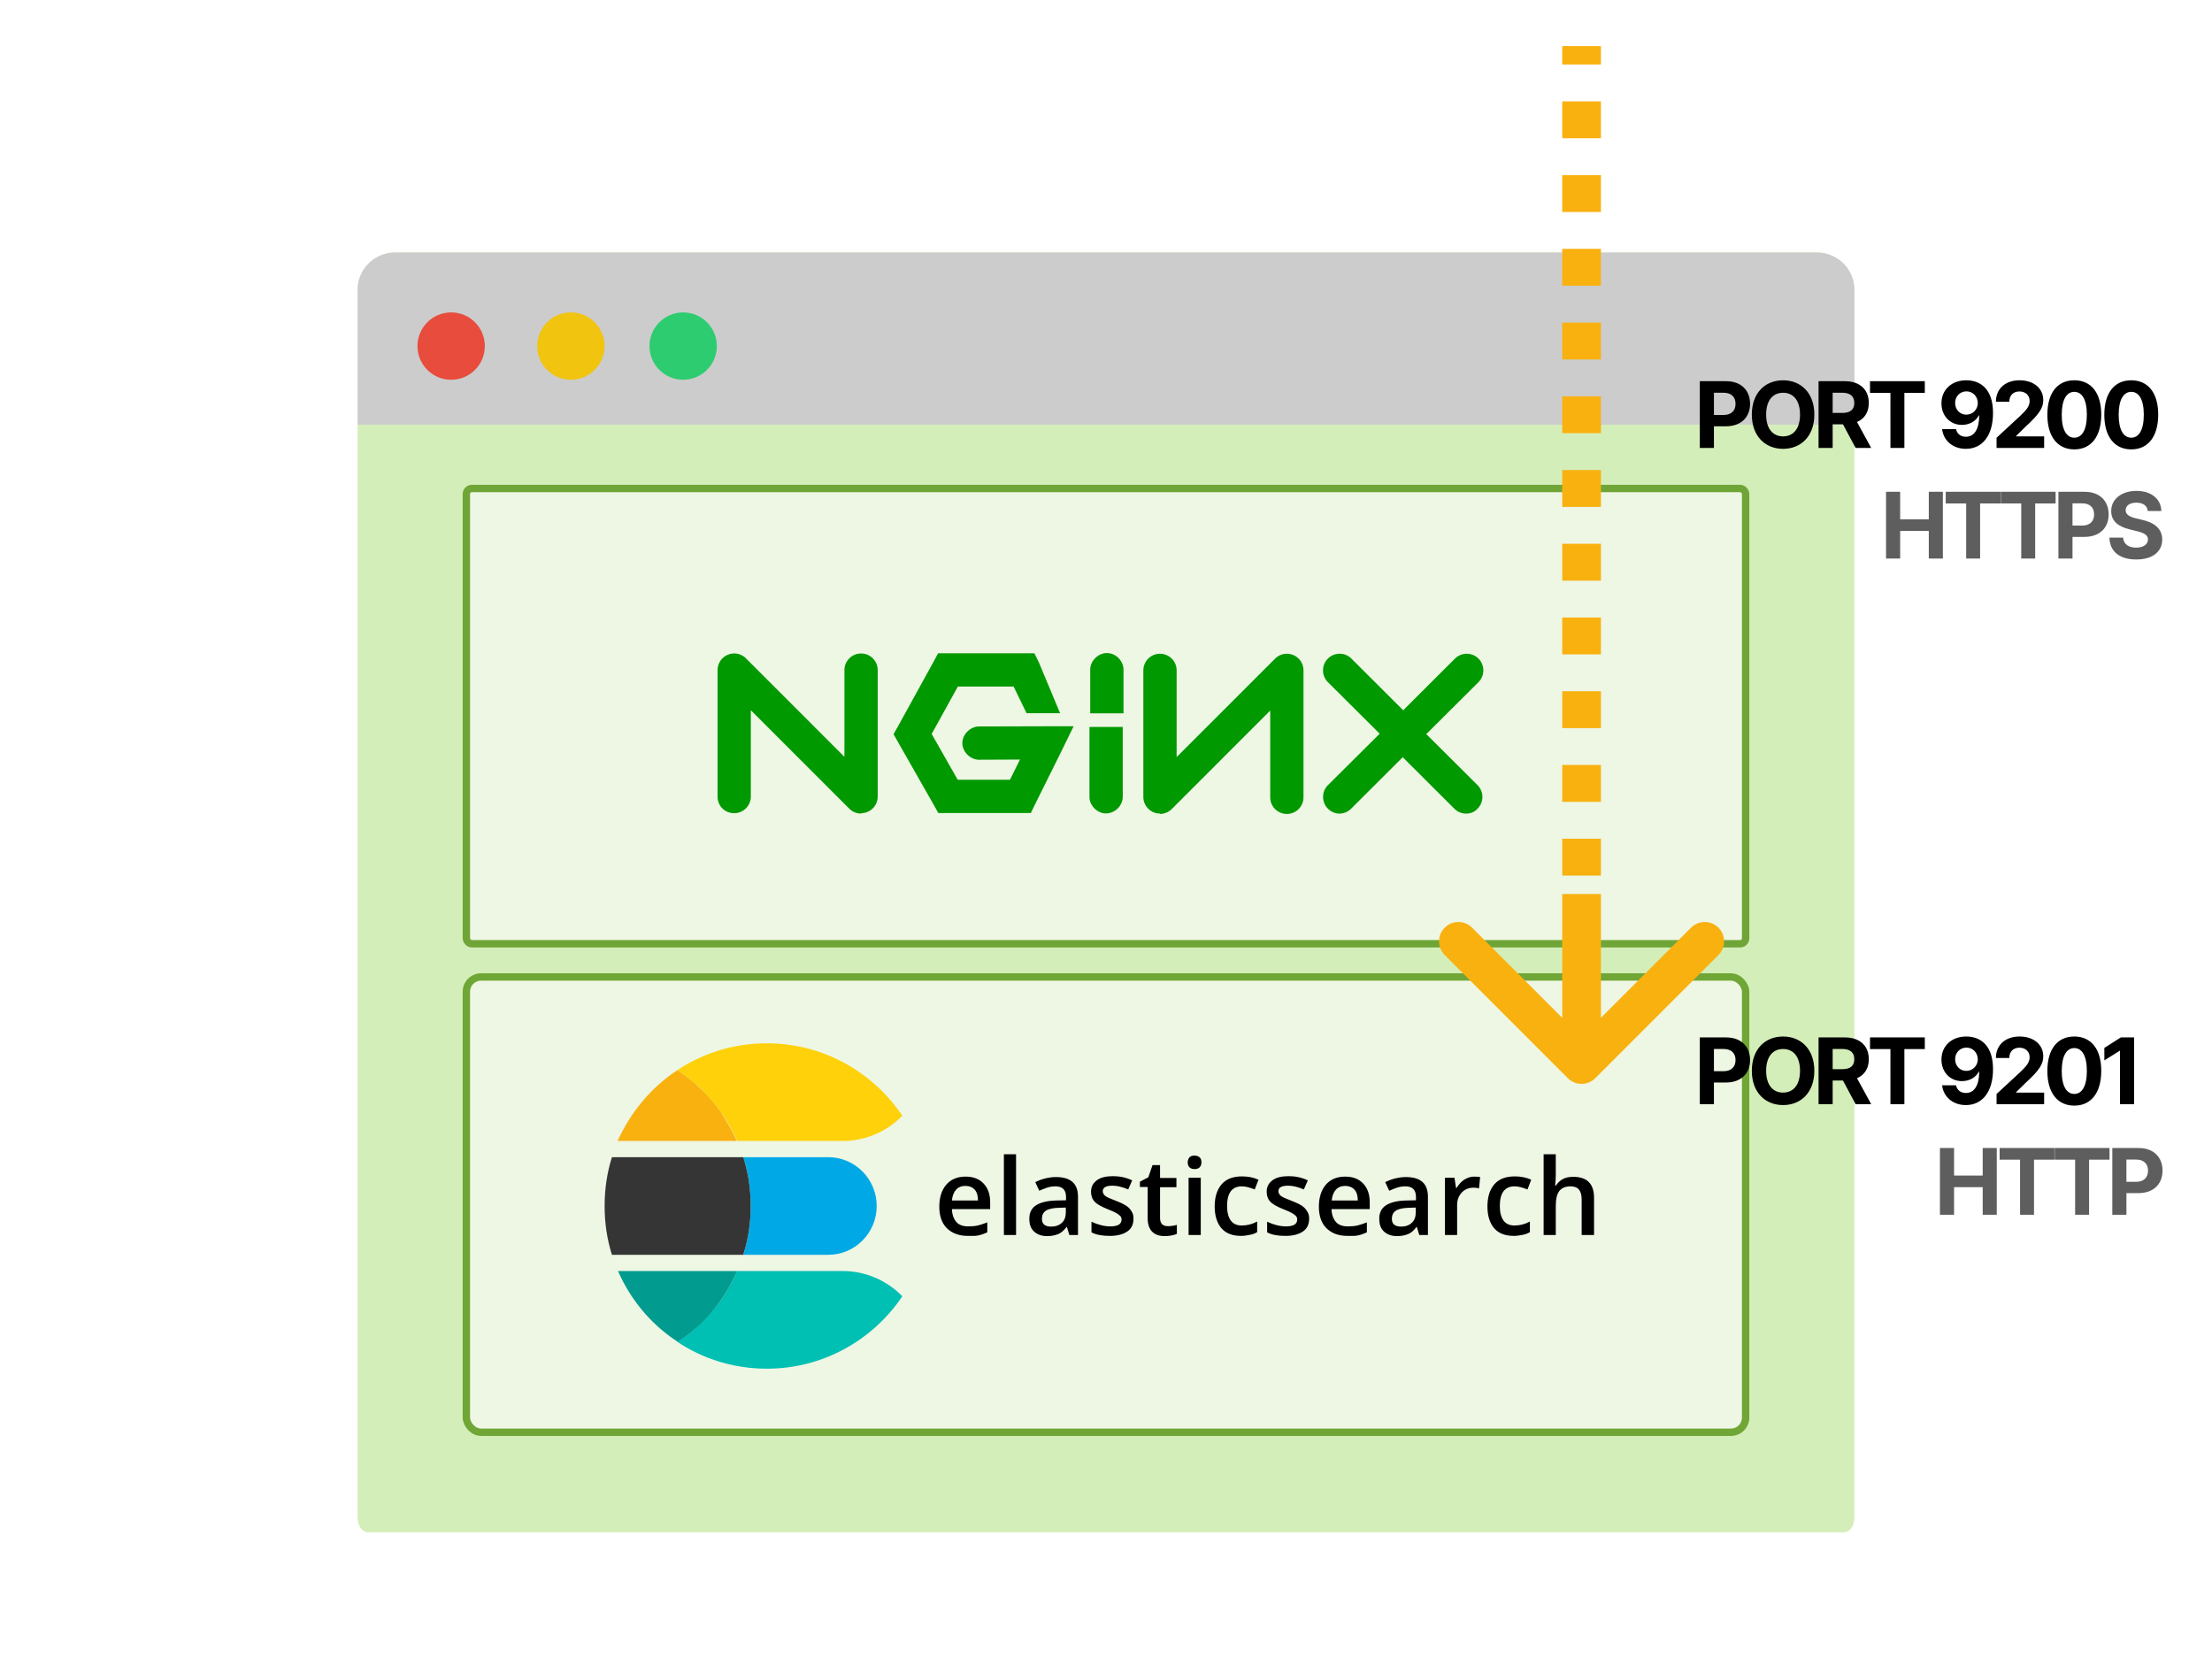
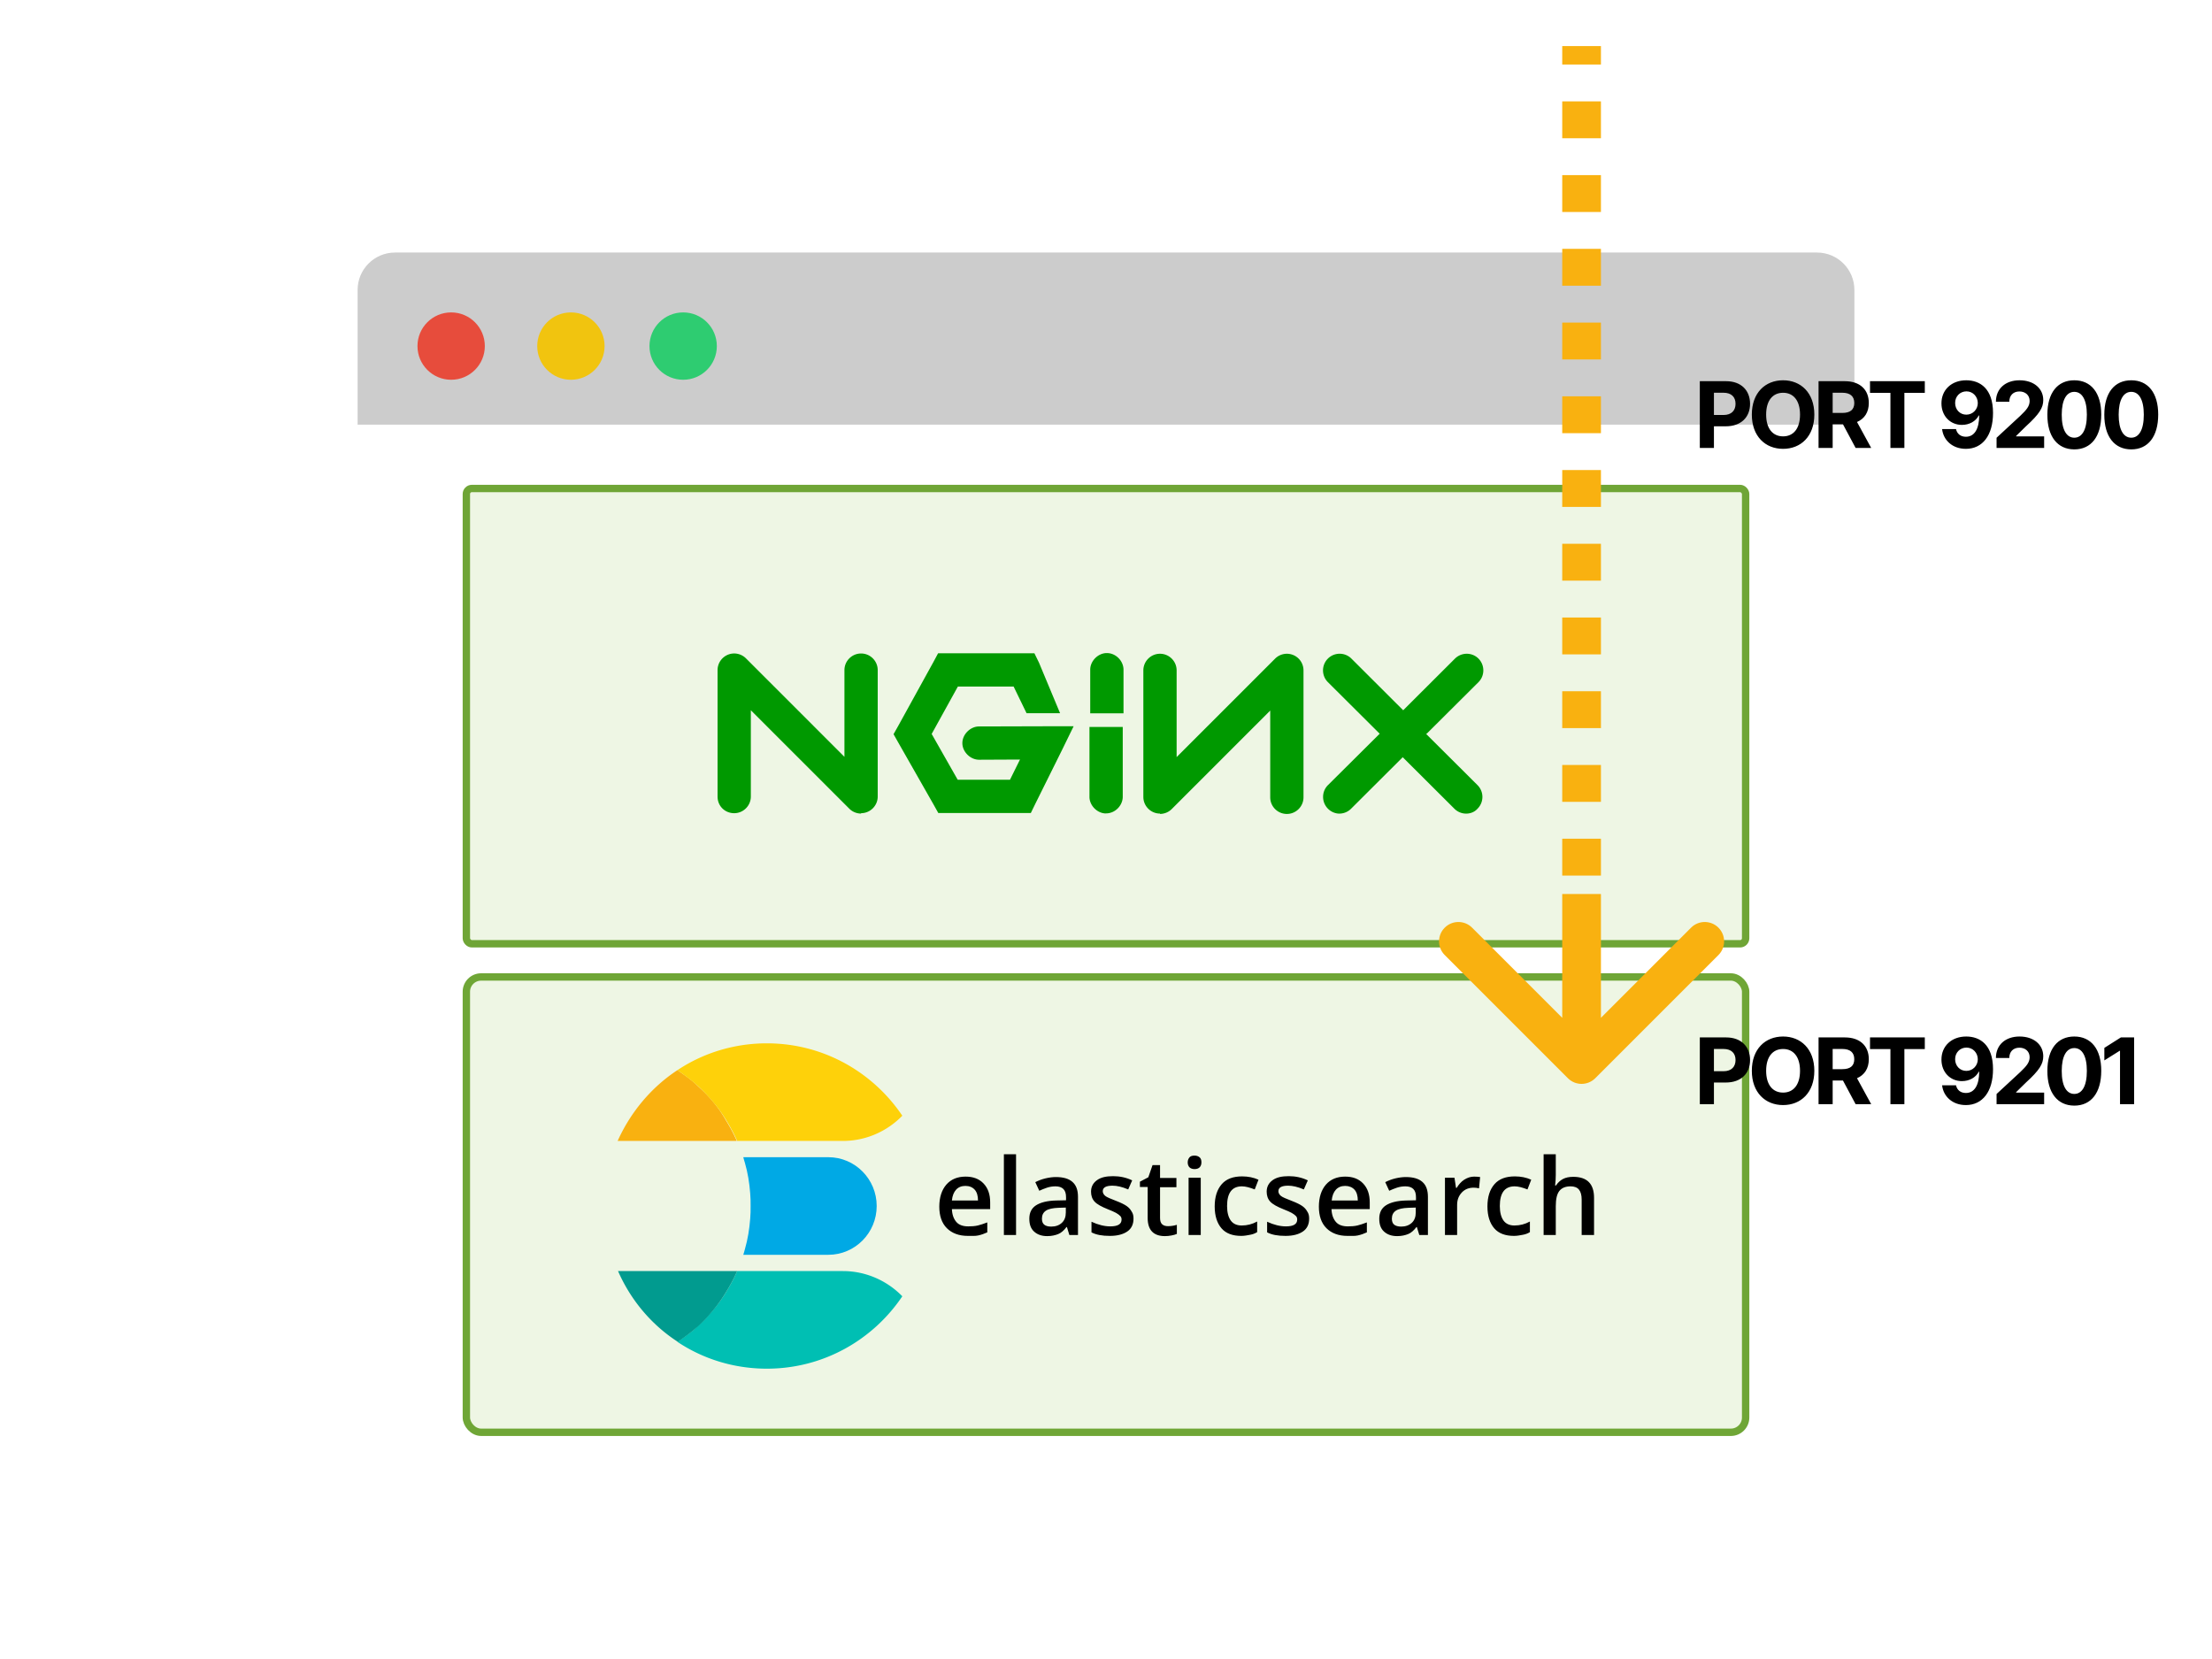
<svg xmlns="http://www.w3.org/2000/svg" viewBox="0 0 1200 900" fill="none">
  <path fill="#fff" d="M0 0h1200v900H0z" />
-   <path fill-rule="evenodd" clip-rule="evenodd" d="M1006 823.416c0 4.333-2.54 7.844-5.68 7.844H199.68c-3.138 0-5.68-3.511-5.68-7.844V157.3c0-11.211 9.089-20.3 20.3-20.3h771.4c11.211 0 20.3 9.089 20.3 20.3v666.116z" fill="#D4EEB9" />
  <path d="M194 157.3c0-11.211 9.089-20.3 20.3-20.3h771.4c11.211 0 20.3 9.089 20.3 20.3v73.08H194V157.3z" fill="#CCC" />
  <path fill-rule="evenodd" clip-rule="evenodd" d="M263.02 187.75c0 10.091-8.179 18.27-18.27 18.27s-18.27-8.179-18.27-18.27 8.179-18.27 18.27-18.27 18.27 8.179 18.27 18.27z" fill="#E74C3C" />
  <path fill-rule="evenodd" clip-rule="evenodd" d="M327.98 187.75c0 10.091-8.179 18.27-18.27 18.27s-18.27-8.179-18.27-18.27 8.179-18.27 18.27-18.27 18.27 8.179 18.27 18.27z" fill="#F1C40F" />
  <path fill-rule="evenodd" clip-rule="evenodd" d="M388.88 187.75c0 10.091-8.179 18.27-18.27 18.27-10.092 0-18.27-8.179-18.27-18.27s8.178-18.27 18.27-18.27c10.091 0 18.27 8.179 18.27 18.27z" fill="#2ECC71" />
  <rect x="253" y="530" width="694" height="247" rx="8" fill="#EEF6E4" stroke="#6FA636" stroke-width="4" />
  <rect x="253" y="265" width="694" height="247" rx="3" fill="#EEF6E4" stroke="#6FA536" stroke-width="4" />
  <path d="M525.044 670.464c-4.8 0-8.64-1.44-11.4-4.2-2.76-2.76-4.08-6.72-4.08-11.64 0-5.04 1.32-9.12 3.84-12 2.52-2.88 6-4.32 10.44-4.32 4.08 0 7.32 1.2 9.72 3.72 2.4 2.52 3.6 5.88 3.6 10.32v3.6h-20.76c.12 3 .96 5.28 2.4 6.96 1.44 1.68 3.72 2.4 6.48 2.4 1.8 0 3.6-.12 5.16-.48s3.24-.96 5.16-1.68v5.4c-1.56.72-3.24 1.32-4.92 1.68-1.68.36-3.6.24-5.64.24zm-1.32-27.12c-2.16 0-3.84.72-5.04 2.04-1.2 1.32-2.04 3.24-2.28 5.88h14.16c0-2.52-.6-4.56-1.8-5.88-1.2-1.32-2.88-2.04-5.04-2.04zm27.48 26.64h-6.6v-43.8h6.6v43.8zm28.92 0l-1.32-4.32h-.24c-1.44 1.92-3 3.24-4.56 3.84-1.56.6-3.48 1.08-5.88 1.08-3 0-5.4-.84-7.2-2.52-1.8-1.68-2.52-3.96-2.52-6.96 0-3.24 1.2-5.64 3.6-7.2 2.4-1.56 6-2.52 10.92-2.64l5.4-.12v-1.68c0-2.04-.48-3.48-1.44-4.44-.96-.96-2.4-1.44-4.32-1.44-1.56 0-3.12.24-4.56.72-1.44.48-2.88 1.08-4.2 1.68l-2.16-4.68c1.68-.84 3.48-1.56 5.52-2.04 2.04-.48 3.84-.72 5.64-.72 3.96 0 6.96.84 9 2.64 2.04 1.8 3 4.44 3 8.16v20.64h-4.68zm-9.84-4.56c2.4 0 4.32-.72 5.76-2.04 1.44-1.32 2.16-3.24 2.16-5.64v-2.64l-3.96.12c-3.12.12-5.4.6-6.84 1.56-1.44.96-2.16 2.4-2.16 4.32 0 1.44.36 2.52 1.2 3.24.84.72 2.16 1.08 3.84 1.08zm44.64-4.32c0 3-1.08 5.4-3.36 6.96-2.28 1.56-5.4 2.4-9.48 2.4-4.2 0-7.44-.6-9.96-1.92v-5.76c3.6 1.68 7.08 2.52 10.2 2.52 4.08 0 6.12-1.2 6.12-3.72 0-.84-.24-1.44-.72-1.92s-1.2-1.08-2.28-1.68c-1.08-.6-2.52-1.2-4.32-1.92-3.6-1.44-6-2.76-7.32-4.2-1.32-1.44-1.92-3.24-1.92-5.4 0-2.64 1.08-4.68 3.24-6.24 2.16-1.56 5.04-2.16 8.76-2.16 3.6 0 7.08.72 10.32 2.28l-2.16 4.92c-3.36-1.44-6.12-2.04-8.52-2.04-3.48 0-5.28.96-5.28 3 0 .96.48 1.8 1.32 2.52.84.72 2.88 1.56 6 2.76 2.52.96 4.44 1.92 5.64 2.76 1.2.84 2.04 1.8 2.64 2.88.84 1.2 1.08 2.4 1.08 3.96zm18.72 4.08c1.56 0 3.24-.24 4.8-.72v4.92c-.72.36-1.68.6-2.88.84s-2.4.36-3.6.36c-6.24 0-9.36-3.36-9.36-9.84v-16.8h-4.2v-2.88l4.56-2.4 2.28-6.6h4.08v6.96h8.88v5.04h-8.88v16.68c0 1.56.36 2.76 1.2 3.48.84.72 1.92.96 3.12.96zm10.681-34.56c0-1.2.36-2.04.96-2.76.6-.72 1.56-.96 2.76-.96 1.2 0 2.04.36 2.76.96.72.6.96 1.56.96 2.76 0 1.08-.36 2.04-.96 2.64-.6.6-1.56.96-2.76.96-1.2 0-2.16-.36-2.76-.96-.6-.6-.96-1.56-.96-2.64zm7.08 39.36h-6.6v-31.08h6.6v31.08zm21.96.48c-4.68 0-8.28-1.32-10.68-4.08-2.4-2.76-3.72-6.72-3.72-11.88 0-5.28 1.32-9.24 3.84-12.12 2.52-2.88 6.24-4.2 11.04-4.2 3.24 0 6.24.6 8.88 1.8l-2.04 5.28c-2.76-1.08-5.04-1.68-6.96-1.68-5.4 0-8.04 3.6-8.04 10.68 0 3.48.72 6.12 2.04 7.92 1.32 1.8 3.36 2.64 5.88 2.64 3 0 5.76-.72 8.4-2.16v5.76c-1.2.72-2.4 1.2-3.84 1.44s-2.88.6-4.8.6zm36.84-9.36c0 3-1.08 5.4-3.36 6.96-2.28 1.56-5.4 2.4-9.48 2.4-4.2 0-7.44-.6-9.96-1.92v-5.76c3.6 1.68 7.08 2.52 10.2 2.52 4.08 0 6.12-1.2 6.12-3.72 0-.84-.24-1.44-.72-1.92s-1.2-1.08-2.28-1.68c-1.08-.6-2.52-1.2-4.32-1.92-3.6-1.44-6-2.76-7.32-4.2-1.32-1.44-1.92-3.24-1.92-5.4 0-2.64 1.08-4.68 3.24-6.24 2.16-1.56 5.04-2.16 8.76-2.16 3.6 0 7.08.72 10.32 2.28l-2.16 4.92c-3.36-1.44-6.12-2.04-8.52-2.04-3.48 0-5.28.96-5.28 3 0 .96.48 1.8 1.32 2.52.84.72 2.88 1.56 6 2.76 2.52.96 4.44 1.92 5.64 2.76 1.2.84 2.04 1.8 2.64 2.88.84 1.2 1.08 2.4 1.08 3.96zm20.759 9.36c-4.8 0-8.64-1.44-11.4-4.2-2.76-2.76-4.08-6.72-4.08-11.64 0-5.04 1.32-9.12 3.84-12 2.52-2.88 6-4.32 10.44-4.32 4.08 0 7.32 1.2 9.72 3.72 2.4 2.52 3.6 5.88 3.6 10.32v3.6h-20.76c.12 3 .96 5.28 2.4 6.96 1.44 1.68 3.72 2.4 6.48 2.4 1.8 0 3.6-.12 5.16-.48s3.24-.96 5.16-1.68v5.4c-1.56.72-3.24 1.32-4.92 1.68-1.68.36-3.48.24-5.64.24zm-1.2-27.12c-2.16 0-3.84.72-5.04 2.04-1.2 1.32-2.04 3.24-2.28 5.88h14.16c0-2.52-.6-4.56-1.8-5.88-1.2-1.32-3-2.04-5.04-2.04zm40.2 26.64l-1.32-4.32h-.24c-1.44 1.92-3 3.24-4.56 3.84-1.56.6-3.48 1.08-5.88 1.08-3 0-5.4-.84-7.2-2.52-1.8-1.68-2.52-3.96-2.52-6.96 0-3.24 1.2-5.64 3.6-7.2 2.4-1.56 6-2.52 10.92-2.64l5.4-.12v-1.68c0-2.04-.48-3.48-1.44-4.44-.96-.96-2.4-1.44-4.32-1.44-1.56 0-3.12.24-4.56.72-1.44.48-2.88 1.08-4.2 1.68l-2.16-4.68c1.68-.84 3.48-1.56 5.52-2.04 2.04-.48 3.84-.72 5.64-.72 3.96 0 6.96.84 9 2.64 2.04 1.8 3 4.44 3 8.16v20.64h-4.68zm-9.84-4.56c2.4 0 4.32-.72 5.76-2.04 1.44-1.32 2.16-3.24 2.16-5.64v-2.64l-3.96.12c-3.12.12-5.4.6-6.84 1.56-1.44.96-2.16 2.4-2.16 4.32 0 1.44.36 2.52 1.2 3.24.84.72 2.28 1.08 3.84 1.08zm39.6-27.12c1.32 0 2.4.12 3.24.24l-.6 6.12c-.96-.24-1.92-.36-2.88-.36-2.64 0-4.8.84-6.48 2.64-1.68 1.8-2.52 3.96-2.52 6.72v16.32h-6.6v-31.08h5.16l.84 5.52h.36c1.08-1.8 2.4-3.36 4.08-4.44 1.68-1.08 3.48-1.68 5.4-1.68zm21.601 32.16c-4.68 0-8.28-1.32-10.68-4.08-2.4-2.76-3.72-6.72-3.72-11.88 0-5.28 1.32-9.24 3.84-12.12 2.52-2.88 6.24-4.2 11.04-4.2 3.24 0 6.24.6 8.88 1.8l-2.04 5.28c-2.76-1.08-5.04-1.68-6.96-1.68-5.4 0-8.04 3.6-8.04 10.68 0 3.48.72 6.12 2.04 7.92 1.32 1.8 3.36 2.64 5.88 2.64 3 0 5.76-.72 8.4-2.16v5.76c-1.2.72-2.4 1.2-3.84 1.44s-2.88.6-4.8.6zm43.319-.48h-6.6v-19.2c0-2.4-.48-4.2-1.44-5.4-.96-1.2-2.52-1.8-4.56-1.8-2.76 0-4.8.84-6.12 2.52-1.32 1.68-1.92 4.44-1.92 8.28v15.6h-6.6v-43.8h6.6v11.16c0 1.8-.12 3.72-.36 5.76h.48c.96-1.44 2.16-2.64 3.72-3.48 1.56-.84 3.48-1.2 5.64-1.2 7.56 0 11.28 3.84 11.28 11.4v20.16h-.12z" fill="#000" />
-   <path d="M449.345 627.776h-46.111c.221 1.103.662 2.206.882 3.089 1.545 5.295 2.427 10.81 2.869 16.547.22 2.206.22 4.633.22 6.839 0 2.206 0 4.633-.22 6.84-.442 5.736-1.324 11.252-2.869 16.547-.22 1.103-.661 2.206-.882 3.088h46.111c14.561 0 26.255-11.914 26.255-26.475 0-14.561-11.694-26.475-26.255-26.475z" fill="#00A9E5" />
-   <path d="M406.985 661.091c.22-2.207.22-4.634.22-6.84 0-2.206 0-4.633-.22-6.839-.442-5.737-1.324-11.252-2.868-16.547-.221-1.104-.662-2.207-.883-3.089h-71.263c-2.647 8.384-3.971 17.209-3.971 26.475 0 9.266 1.324 18.092 3.971 26.475h71.263c.221-1.103.662-2.206.883-3.088 1.544-5.295 2.426-10.811 2.868-16.547z" fill="#353535" />
+   <path d="M449.345 627.776h-46.111c.221 1.103.662 2.206.882 3.089 1.545 5.295 2.427 10.81 2.869 16.547.22 2.206.22 4.633.22 6.839 0 2.206 0 4.633-.22 6.84-.442 5.736-1.324 11.252-2.869 16.547-.22 1.103-.661 2.206-.882 3.088h46.111c14.561 0 26.255-11.914 26.255-26.475 0-14.561-11.694-26.475-26.255-26.475" fill="#00A9E5" />
  <path d="M457.287 689.551h-57.363a90.673 90.673 0 01-5.957 11.252c-3.309 5.516-7.281 10.37-11.693 15.003-1.545 1.544-3.089 2.868-4.633 4.412-3.089 2.869-6.619 5.296-10.149 7.722 13.899 9.267 30.667 14.562 48.538 14.562 30.667 0 57.584-15.665 73.469-39.272-8.163-8.384-19.636-13.679-32.212-13.679z" fill="#00BFB3" />
  <path d="M393.967 700.803a90.673 90.673 0 005.957-11.252H335.28c6.84 15.665 18.092 29.123 32.433 38.389 3.53-2.426 6.839-4.853 10.148-7.722 1.545-1.323 3.089-2.868 4.634-4.412 4.191-4.413 8.163-9.487 11.472-15.003z" fill="#019B8F" />
  <path d="M382.274 592.696c-1.545-1.545-3.089-2.868-4.633-4.413-3.089-2.868-6.619-5.295-10.149-7.722-14.12 9.267-25.372 22.725-32.432 38.389h64.643a90.81 90.81 0 00-5.956-11.252c-3.089-5.515-7.061-10.59-11.473-15.002z" fill="#F9B110" />
  <path d="M416.03 566c-17.871 0-34.639 5.295-48.538 14.561 3.53 2.427 6.839 4.854 10.149 7.722 1.544 1.324 3.088 2.869 4.633 4.413 4.412 4.633 8.384 9.487 11.693 15.003a90.673 90.673 0 015.957 11.252h57.363c12.576 0 24.049-5.295 32.212-13.679C473.614 581.665 446.697 566 416.03 566z" fill="#FED10A" />
  <path d="M467.149 441.359a9.071 9.071 0 01-6.403-2.644l-53.42-53.419v46.83c0 4.957-4.048 9.027-9.027 9.027-4.978 0-9.027-3.822-9.027-9.027v-68.582a9.05 9.05 0 015.577-8.345c3.368-1.405 7.23-.62 9.833 1.962l53.42 53.419v-47.036c0-4.958 4.048-9.027 9.027-9.027 4.978 0 9.027 4.049 9.027 9.027v68.582c0 4.957-4.049 9.027-9.027 9.027l.02.206zm41.769-86.966l-2.479 4.627-19.211 34.869-2.479 4.4 2.479 4.4 19.211 33.733 2.582 4.628h50.197l2.479-5.082 14.336-28.879 6.404-13.096h-14.543l-36.666.103c-4.751-.062-9.151 4.255-9.151 9.027 0 4.772 4.379 9.089 9.151 9.027l22.103-.103-5.412 10.948h-28.383l-14.109-24.83 14.212-25.718h30.242l7.024 14.46h18.178l-11.444-27.432-2.479-5.082h-52.263.021zm91.408-.103c-4.751.062-8.965 4.42-8.883 9.13v23.549h18.055V363.42c.062-4.792-4.132-9.192-9.131-9.13h-.041zm28.961 87.069c-4.958 0-9.027-4.048-9.027-9.027v-68.643c0-4.958 4.049-9.028 9.027-9.028 4.978 0 9.027 4.049 9.027 9.028v47.036l53.42-53.419a9.044 9.044 0 019.832-1.963 9.03 9.03 0 015.578 8.346v68.85c0 4.957-4.049 9.027-9.027 9.027-4.979 0-9.028-4.049-9.028-9.027v-47.057l-53.419 53.419a9.033 9.033 0 01-6.404 2.644l.021-.186zm144.683-43.318l28.093-27.969c3.512-3.512 3.512-9.234.021-12.766-3.491-3.533-9.234-3.512-12.766-.021l-28.094 28.032-28.094-28.032c-3.511-3.512-9.254-3.512-12.766.021-3.511 3.532-3.511 9.254.021 12.766l28.094 27.969-28.073 27.888c-3.512 3.511-3.512 9.233-.021 12.766 1.694 1.714 3.987 2.685 6.197 2.685s4.607-.868 6.363-2.644l28.031-27.949 28.032 27.949a9.009 9.009 0 006.362 2.644c2.376 0 4.628-.888 6.198-2.685 3.511-3.512 3.511-9.234-.021-12.766l-27.991-27.888h.414zm-174.057 43.256c-4.751-.062-8.966-4.42-8.883-9.13v-37.803h18.054v37.762c.062 4.792-4.131 9.192-9.13 9.13" fill="#090" />
  <path d="M850.575 584.925c4.101 4.1 10.749 4.1 14.85 0l66.821-66.822c4.101-4.1 4.101-10.749 0-14.849-4.1-4.101-10.749-4.101-14.849 0L858 562.651l-59.397-59.397c-4.1-4.101-10.749-4.101-14.849 0-4.101 4.1-4.101 10.749 0 14.849l66.821 66.822zM847.5 485v92.5h21V485h-21z" fill="#F9B110" />
  <path fill-rule="evenodd" clip-rule="evenodd" d="M847.5 35V25h21v10h-21zm0 40V55h21v20h-21zm0 40V95h21v20h-21zm0 40v-20h21v20h-21zm0 40v-20h21v20h-21zm0 40v-20h21v20h-21zm0 40v-20h21v20h-21zm0 40v-20h21v20h-21zm0 40v-20h21v20h-21zm0 40v-20h21v20h-21zm0 40v-20h21v20h-21zm0 40v-20h21v20h-21z" fill="#F9B110" />
  <path d="M922.146 243h7.655v-11.737h6.434c8.326 0 13.169-4.968 13.169-12.197 0-7.195-4.755-12.268-12.975-12.268h-14.283V243zm7.655-17.871v-12.073h5.161c4.419 0 6.558 2.404 6.558 6.01 0 3.588-2.139 6.063-6.523 6.063h-5.196zm54.465-.23c0-11.843-7.354-18.596-16.952-18.596-9.652 0-16.953 6.753-16.953 18.596 0 11.79 7.301 18.596 16.953 18.596 9.598 0 16.952-6.753 16.952-18.596zm-7.761 0c0 7.672-3.641 11.826-9.191 11.826-5.569 0-9.192-4.154-9.192-11.826 0-7.672 3.623-11.826 9.192-11.826 5.55 0 9.191 4.154 9.191 11.826zM986.558 243h7.654v-12.833h5.585L1006.66 243h8.45l-7.69-14.071c4.11-1.767 6.4-5.356 6.4-10.305 0-7.195-4.76-11.826-12.98-11.826h-14.282V243zm7.654-18.985v-10.959h5.161c4.417 0 6.557 1.962 6.557 5.568 0 3.588-2.14 5.391-6.521 5.391h-5.197zm20.258-10.906h11.08V243h7.57v-29.891h11.08v-6.311h-29.73v6.311zm52.28-6.806c-8.1-.035-13.56 5.268-13.52 12.551.01 6.752 4.7 11.649 11.11 11.649 3.98 0 7.52-1.927 9.13-5.109h.24c-.01 7.177-2.51 11.543-7.23 11.543-2.77 0-4.77-1.52-5.35-4.154h-7.55c.71 6.098 5.66 10.712 12.9 10.712 8.97 0 14.75-7.248 14.73-19.533-.02-13.116-7.02-17.624-14.46-17.659zm.05 6.01c3.52 0 6.12 2.864 6.15 6.311.02 3.464-2.72 6.328-6.22 6.328-3.53 0-6.06-2.758-6.08-6.311-.04-3.535 2.6-6.328 6.15-6.328zM1083.13 243h25.81v-6.258h-15.2v-.247l5.28-5.179c7.45-6.788 9.44-10.182 9.44-14.301 0-6.275-5.12-10.712-12.88-10.712-7.6 0-12.82 4.543-12.8 11.649h7.26c-.01-3.465 2.18-5.586 5.48-5.586 3.19 0 5.55 1.98 5.55 5.162 0 2.881-1.76 4.861-5.05 8.025l-12.89 11.932V243zm42.17.795c9.11 0 14.6-6.929 14.62-18.861.02-11.843-5.55-18.631-14.62-18.631-9.08 0-14.6 6.77-14.61 18.631-.04 11.897 5.49 18.844 14.61 18.861zm0-6.346c-4.15 0-6.84-4.171-6.82-12.515.02-8.219 2.69-12.356 6.82-12.356 4.12 0 6.81 4.137 6.81 12.356.02 8.344-2.67 12.515-6.81 12.515zm30.9 6.346c9.1 0 14.6-6.929 14.62-18.861.01-11.843-5.55-18.631-14.62-18.631-9.09 0-14.6 6.77-14.62 18.631-.04 11.897 5.5 18.844 14.62 18.861zm0-6.346c-4.16 0-6.84-4.171-6.83-12.515.02-8.219 2.69-12.356 6.83-12.356 4.12 0 6.8 4.137 6.8 12.356.02 8.344-2.67 12.515-6.8 12.515z" fill="#000" />
-   <path d="M1023.17 303h7.66v-14.955h15.53V303h7.64v-36.202h-7.64v14.937h-15.53v-14.937h-7.66V303zm32.38-29.891h11.09V303h7.56v-29.891h11.09v-6.311h-29.74v6.311zm29.88 0h11.08V303h7.57v-29.891h11.08v-6.311h-29.73v6.311zM1116.68 303h7.65v-11.737h6.44c8.32 0 13.16-4.968 13.16-12.197 0-7.195-4.75-12.268-12.97-12.268h-14.28V303zm7.65-17.871v-12.073h5.16c4.42 0 6.56 2.404 6.56 6.01 0 3.588-2.14 6.063-6.52 6.063h-5.2zm40.84-7.919h7.33c-.1-6.452-5.41-10.907-13.47-10.907-7.93 0-13.75 4.384-13.71 10.96-.02 5.338 3.74 8.396 9.86 9.863l3.94.99c3.94.955 6.14 2.086 6.15 4.525-.01 2.652-2.52 4.455-6.41 4.455-3.98 0-6.84-1.838-7.09-5.462h-7.41c.2 7.831 5.8 11.879 14.59 11.879 8.83 0 14.03-4.225 14.05-10.854-.02-6.028-4.56-9.227-10.86-10.641l-3.25-.778c-3.14-.725-5.78-1.892-5.73-4.49 0-2.333 2.07-4.048 5.82-4.048 3.66 0 5.9 1.662 6.19 4.508zM1052.41 659h7.66v-14.955h15.53V659h7.64v-36.202h-7.64v14.937h-15.53v-14.937h-7.66V659zm32.38-29.891h11.09V659h7.56v-29.891h11.09v-6.311h-29.74v6.311zm29.88 0h11.08V659h7.57v-29.891h11.08v-6.311h-29.73v6.311zM1145.92 659h7.65v-11.737h6.44c8.32 0 13.16-4.968 13.16-12.197 0-7.195-4.75-12.268-12.97-12.268h-14.28V659zm7.65-17.871v-12.073h5.16c4.42 0 6.56 2.404 6.56 6.01 0 3.588-2.14 6.063-6.52 6.063h-5.2z" fill="#5E5E5E" />
  <path d="M922.146 599h7.655v-11.737h6.434c8.326 0 13.169-4.968 13.169-12.197 0-7.195-4.755-12.268-12.975-12.268h-14.283V599zm7.655-17.871v-12.073h5.161c4.419 0 6.558 2.404 6.558 6.01 0 3.588-2.139 6.063-6.523 6.063h-5.196zm54.465-.23c0-11.843-7.354-18.596-16.952-18.596-9.652 0-16.953 6.753-16.953 18.596 0 11.79 7.301 18.596 16.953 18.596 9.598 0 16.952-6.753 16.952-18.596zm-7.761 0c0 7.672-3.641 11.826-9.191 11.826-5.569 0-9.192-4.154-9.192-11.826 0-7.672 3.623-11.826 9.192-11.826 5.55 0 9.191 4.154 9.191 11.826zM986.558 599h7.654v-12.833h5.585L1006.66 599h8.45l-7.69-14.071c4.11-1.767 6.4-5.356 6.4-10.305 0-7.195-4.76-11.826-12.98-11.826h-14.282V599zm7.654-18.985v-10.959h5.161c4.417 0 6.557 1.962 6.557 5.568 0 3.588-2.14 5.391-6.521 5.391h-5.197zm20.258-10.906h11.08V599h7.57v-29.891h11.08v-6.311h-29.73v6.311zm52.28-6.806c-8.1-.035-13.56 5.268-13.52 12.551.01 6.752 4.7 11.649 11.11 11.649 3.98 0 7.52-1.927 9.13-5.109h.24c-.01 7.177-2.51 11.543-7.23 11.543-2.77 0-4.77-1.52-5.35-4.154h-7.55c.71 6.098 5.66 10.712 12.9 10.712 8.97 0 14.75-7.248 14.73-19.533-.02-13.116-7.02-17.624-14.46-17.659zm.05 6.01c3.52 0 6.12 2.864 6.15 6.311.02 3.464-2.72 6.328-6.22 6.328-3.53 0-6.06-2.758-6.08-6.311-.04-3.535 2.6-6.328 6.15-6.328zM1083.13 599h25.81v-6.258h-15.2v-.247l5.28-5.179c7.45-6.788 9.44-10.182 9.44-14.301 0-6.275-5.12-10.712-12.88-10.712-7.6 0-12.82 4.543-12.8 11.649h7.26c-.01-3.465 2.18-5.586 5.48-5.586 3.19 0 5.55 1.98 5.55 5.162 0 2.881-1.76 4.861-5.05 8.025l-12.89 11.932V599zm42.17.795c9.11 0 14.6-6.929 14.62-18.861.02-11.843-5.55-18.631-14.62-18.631-9.08 0-14.6 6.77-14.61 18.631-.04 11.897 5.49 18.844 14.61 18.861zm0-6.346c-4.15 0-6.84-4.171-6.82-12.515.02-8.219 2.69-12.356 6.82-12.356 4.12 0 6.81 4.137 6.81 12.356.02 8.344-2.67 12.515-6.81 12.515zm32.45-30.651h-7.19l-8.96 5.674v6.788l8.29-5.197h.21V599h7.65v-36.202z" fill="#000" />
</svg>